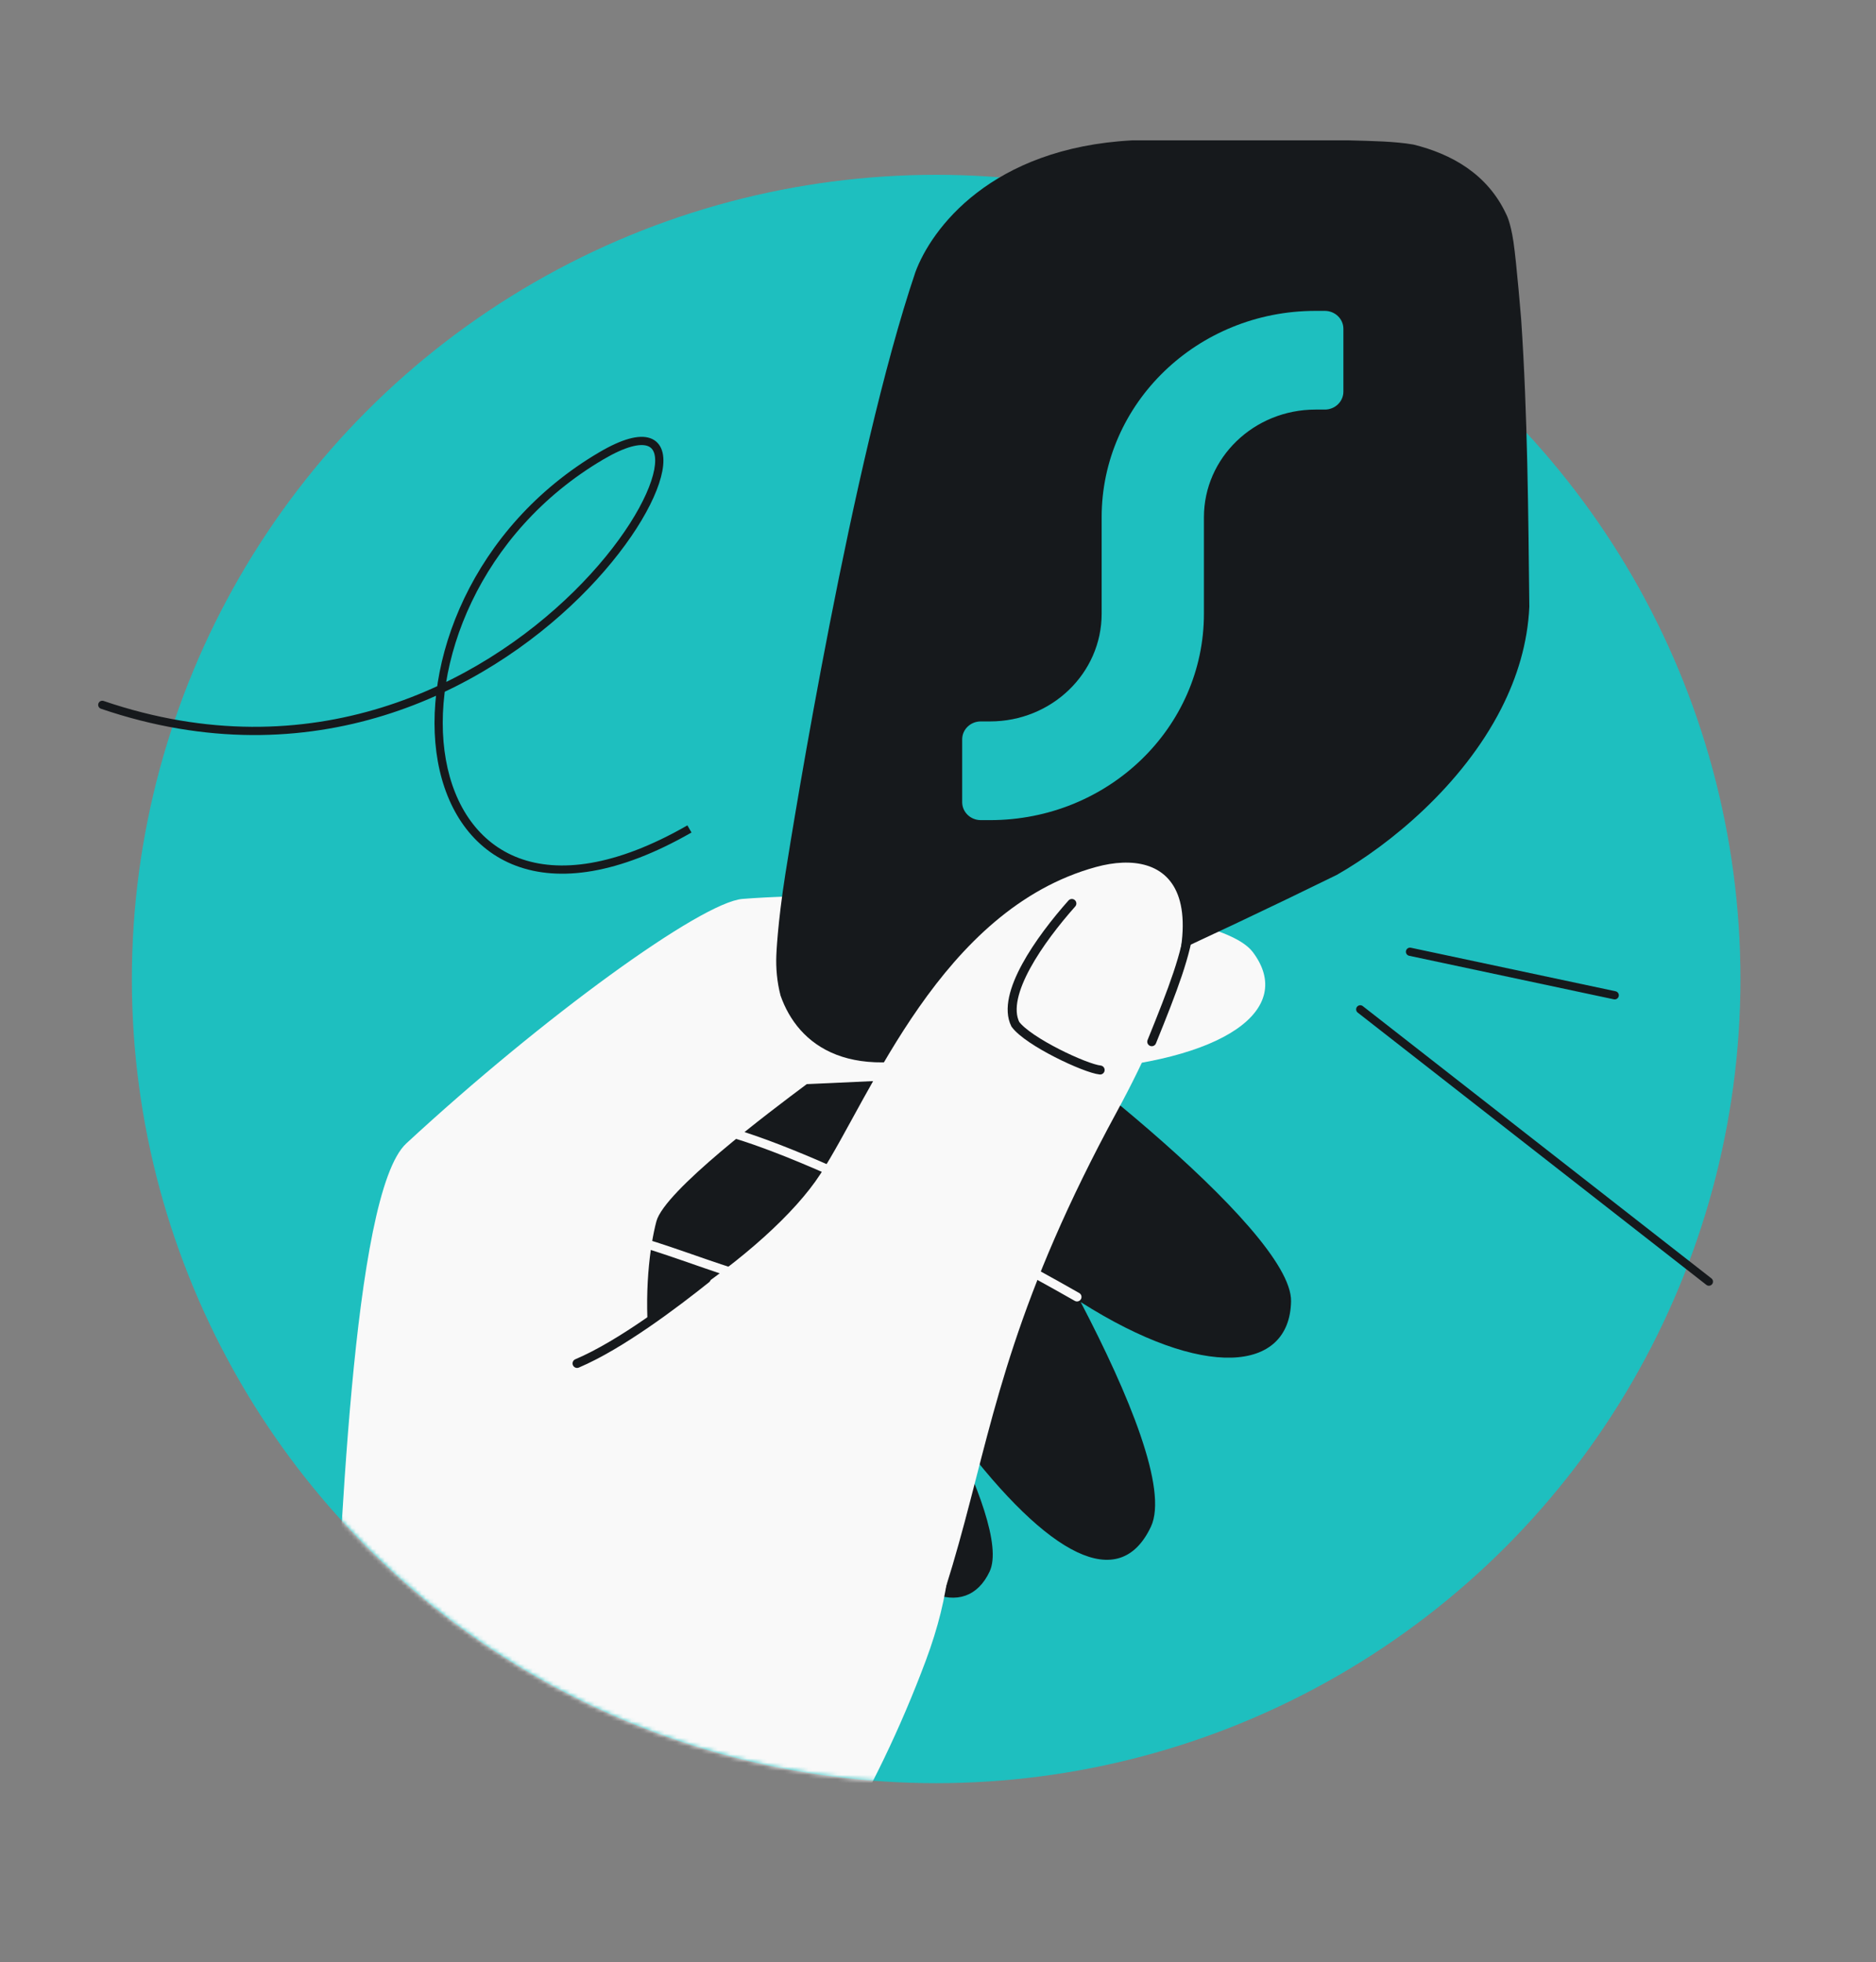
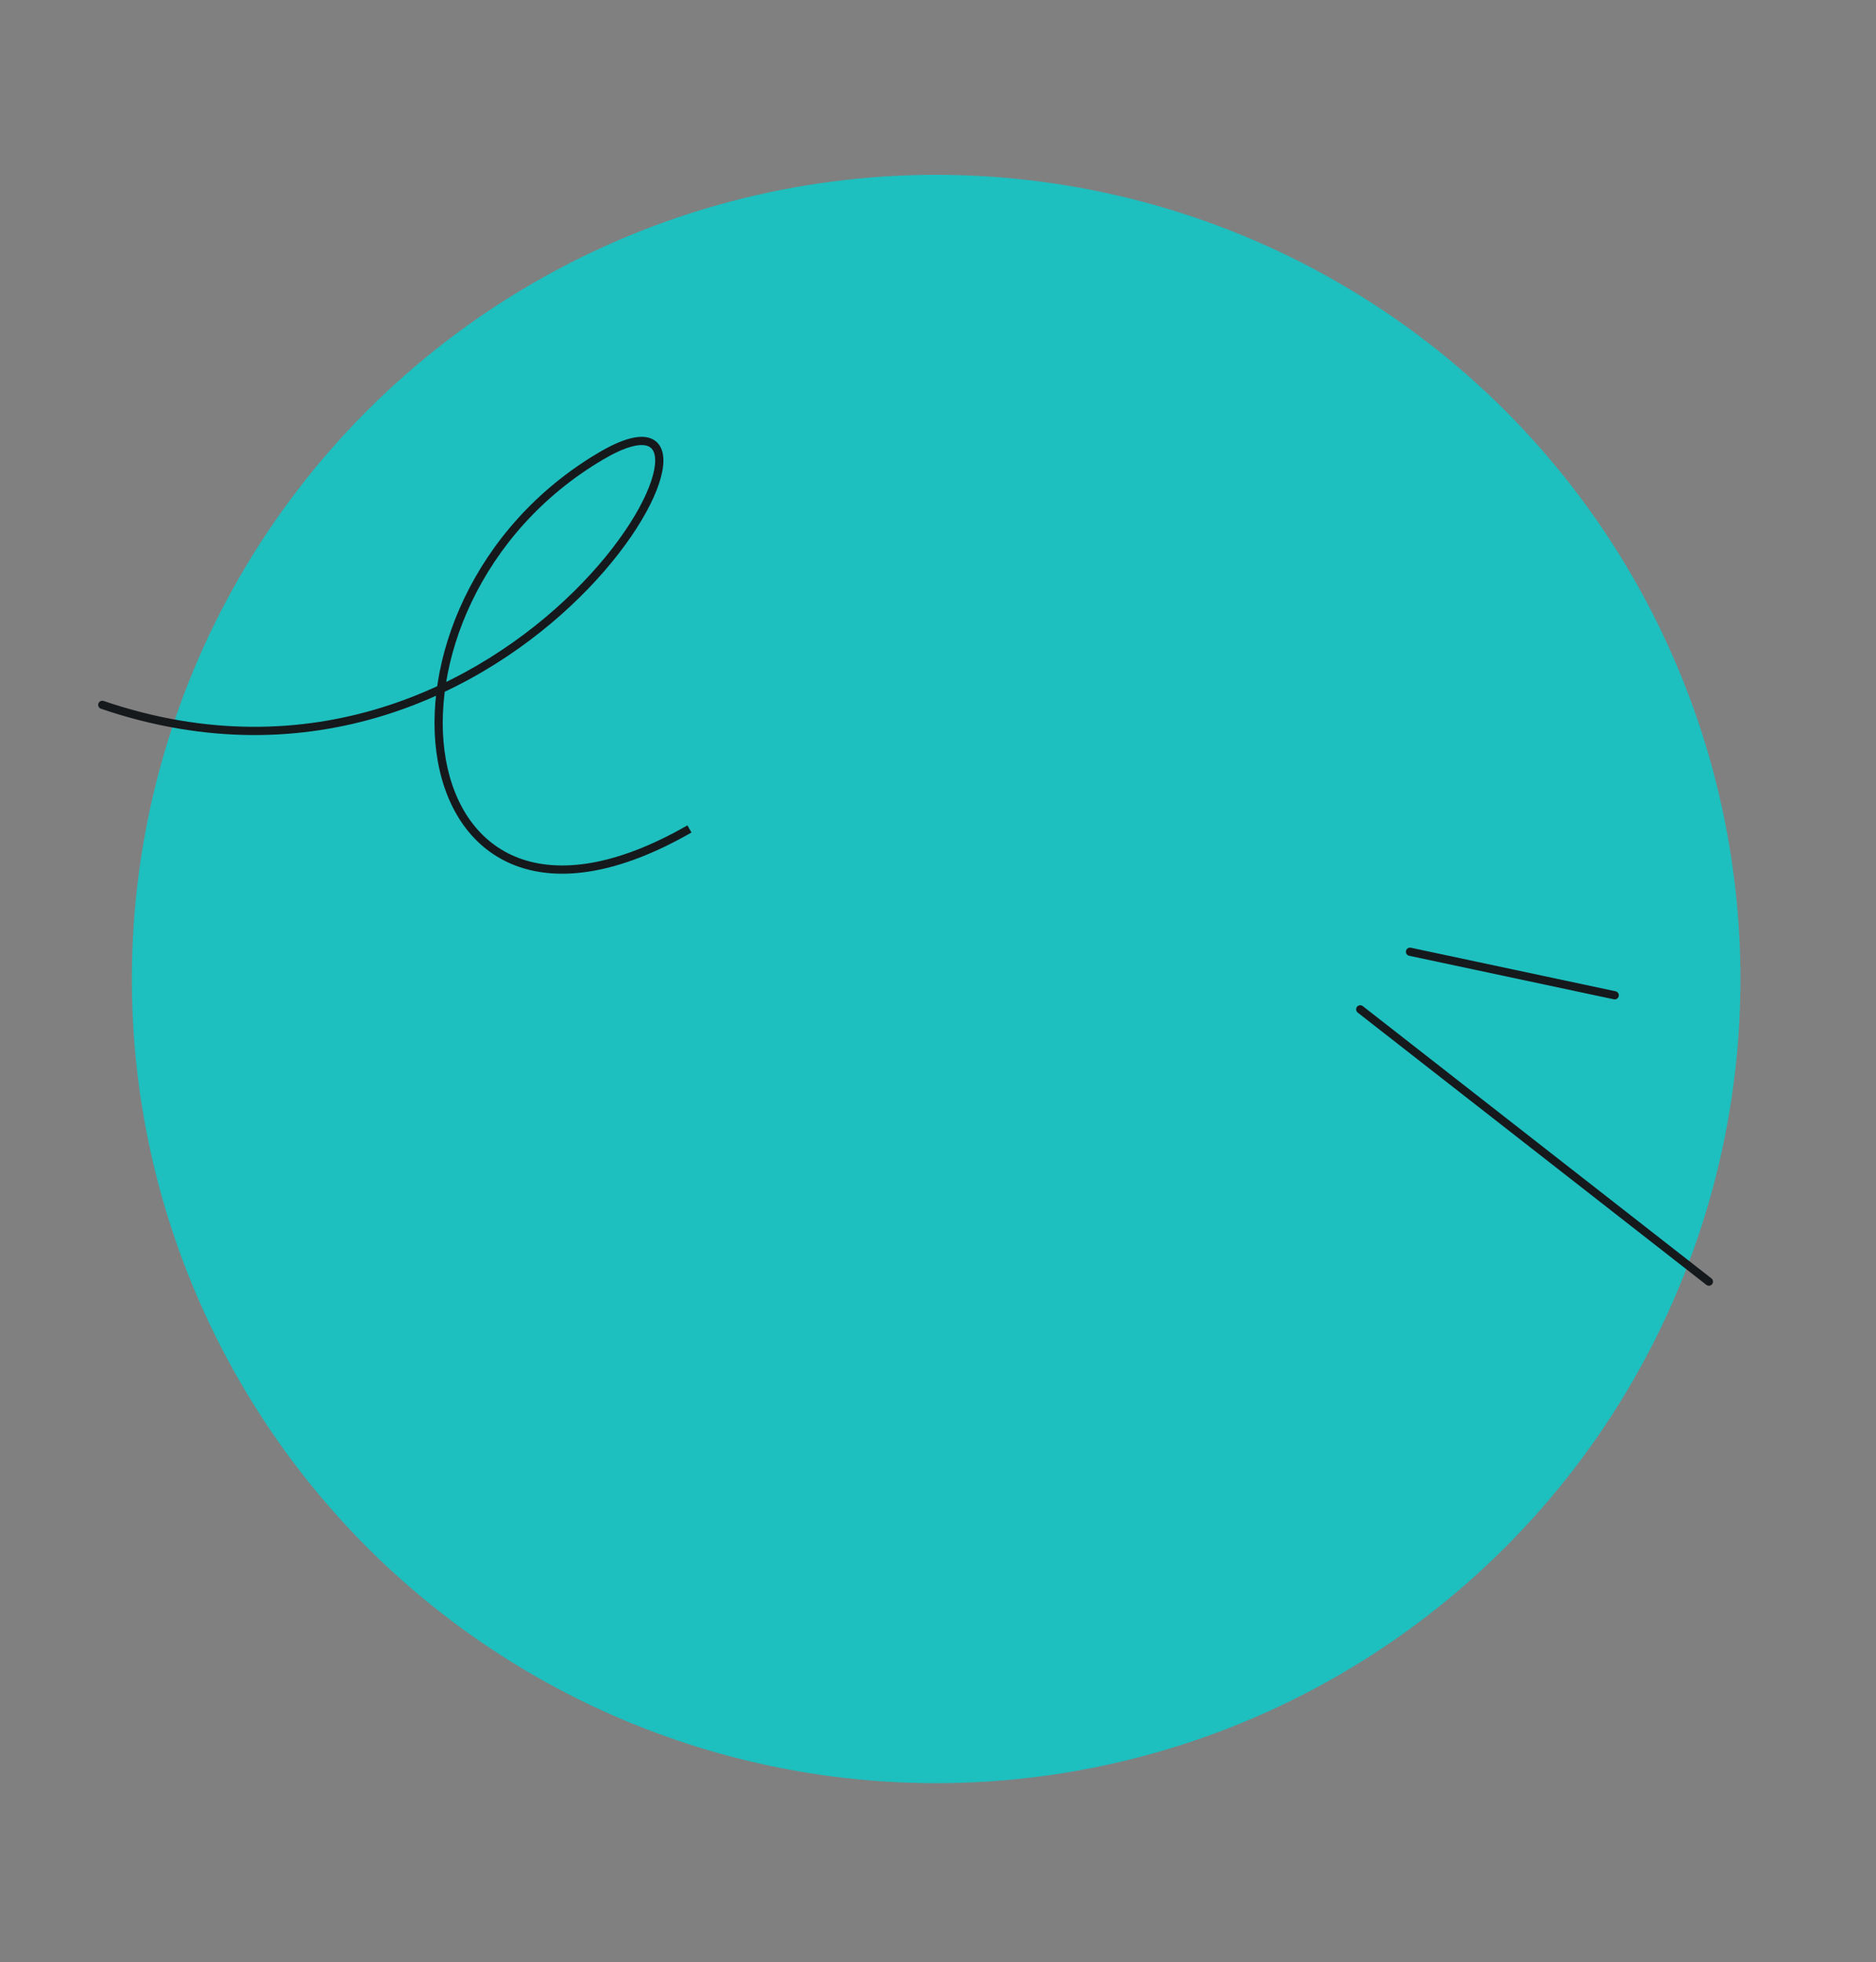
<svg xmlns="http://www.w3.org/2000/svg" width="456" height="477" viewBox="0 0 456 477" fill="none">
  <rect x="0" y="0" width="456" height="477" fill="#808080" stroke="none" />
  <g clip-path="url(#clip0_621_4574)">
    <circle cx="227.552" cy="238" r="195.5" fill="#1EBFBF" />
    <mask id="mask0_621_4574" style="mask-type:alpha" maskUnits="userSpaceOnUse" x="32" y="-22" width="392" height="456">
-       <path d="M423.052 238C423.052 345.972 335.523 433.5 227.552 433.5C119.58 433.5 32.052 345.972 32.052 238C32.052 130.028 158.849 -21.767 266.821 -21.767C374.792 -21.767 423.052 130.028 423.052 238Z" fill="#1EBFBF" />
-     </mask>
+       </mask>
    <g mask="url(#mask0_621_4574)">
-       <path d="M180.065 241.981C194.651 237.632 219.783 230.904 227.891 235.897C250.16 249.61 314.141 298.842 313.817 316.355C313.498 333.64 292.605 335.537 262.684 316.541C274.442 339.059 283.991 362.191 279.747 371.167C272.096 387.348 254.987 378.523 233.229 349.765C232.1 348.274 230.998 346.815 229.923 345.39C237.686 360.844 243.452 375.912 240.539 382.072C234.812 394.184 219.927 388.981 205.718 366.052C198.984 355.186 192.837 348.221 188.27 343.046C185.127 339.485 182.732 336.771 181.409 334.217C177.812 333.625 174.328 332.808 171.073 332.044C164.556 330.515 158.958 329.202 155.214 330.343C148.197 332.482 139.211 337.414 127.04 350.331L145.602 313.499C141.528 315.697 136.638 319.727 128.123 328.764L168.596 248.452L169.285 245.135C169.271 245.202 169.657 245.117 170.379 244.913L172.98 239.752C175.43 240.511 177.79 241.253 180.065 241.981Z" fill="#16191C" />
      <path d="M261.785 315.296C249.422 308.246 231.424 298.528 214.003 290.208C196.609 281.9 179.711 274.946 169.583 273.48L169.473 273.464L169.363 273.491C165.787 274.391 163.159 274.746 161.069 274.938C160.339 275.005 159.661 275.052 159.024 275.097C157.867 275.178 156.847 275.25 155.905 275.411C152.841 275.933 150.406 277.409 145.357 282.704" stroke="#F9F9F9" stroke-width="2.192" stroke-linecap="round" />
-       <path d="M228.399 342.426C218.436 329.203 212.34 322.917 208.033 318.477C206.586 316.985 205.14 315.493 203.778 313.927C186.107 314.293 169.724 305.75 153.134 301.231C150.136 300.414 146.039 298.99 142.865 299.958C141.643 300.331 140.707 300.802 139.995 301.397C139.277 301.996 138.812 302.699 138.5 303.492C138.192 304.274 138.033 305.144 137.916 306.078C137.856 306.561 137.804 307.099 137.749 307.662C137.702 308.153 137.652 308.663 137.594 309.171C137.084 313.631 135.744 319.872 127.709 328.4" stroke="#F9F9F9" stroke-width="2.192" />
      <path d="M180.478 218.534C170.432 219.348 131.876 247.347 98.756 277.979C85.511 290.229 82.668 378.704 80.689 416.168L10.242 437.04C11.242 479.205 42.185 540.047 90.432 552.542C154.371 520.99 200.586 469.108 225.014 403.761C249.443 338.414 191.923 322.774 157.899 327.933C156.399 314.374 158.003 302.768 159.546 296.931C161.502 289.534 187.017 270.326 196.101 263.559C196.101 263.559 230.504 262.083 260.51 260.309C298.018 258.091 314.915 245.291 304.528 231.468C294.141 217.645 207.375 216.354 180.478 218.534Z" fill="#F9F9F9" />
      <path fill-rule="evenodd" clip-rule="evenodd" d="M327.753 34.121C333.578 34.268 339.078 34.375 343.517 35.134C352.809 37.416 361.565 42.302 366.116 52.081C366.116 52.081 367.138 53.821 367.883 58.833C368.627 63.845 369.757 77.752 369.757 77.752C371.316 100.849 371.485 124.87 371.734 147.507C371.332 156.367 368.772 164.691 364.889 172.301C355.396 190.906 338.001 205.241 324.92 212.7C292.547 228.588 261.239 242.735 234.737 254.132C206.682 264.266 193.948 254.094 189.724 242.019C188.871 238.733 188.574 235.349 188.705 232.224C188.705 232.224 188.963 224.734 190.904 212.431C192.845 200.129 207.148 111.55 222.51 66.141C226.387 55.65 240.841 35.95 275.226 34.121L327.753 34.121ZM319.758 75.575C291.05 75.575 267.778 98.04 267.778 125.751L267.778 149.203C267.778 163.661 255.636 175.381 240.658 175.381L238.398 175.381C235.902 175.381 233.878 177.334 233.878 179.744L233.878 195.015C233.878 197.425 235.902 199.378 238.398 199.378L240.658 199.378C269.366 199.378 292.638 176.914 292.638 149.203L292.638 125.751C292.638 111.293 304.78 99.572 319.758 99.572L322.018 99.572C324.514 99.572 326.538 97.619 326.538 95.209L326.538 79.938C326.538 77.529 324.514 75.575 322.018 75.575L319.758 75.575Z" fill="#16191C" />
      <path d="M199.409 285.43C187.05 304.5 148.398 331.086 114.406 339.955L128.377 355.669C155.609 382.683 166.628 500.38 182.312 477.563C251.806 376.465 222.21 360.973 271.481 270.258C301.015 215.881 283.876 205.981 266.408 210.772C228.74 221.104 211.767 266.361 199.409 285.43Z" fill="#F9F9F9" />
      <path d="M10.237 437.045L80.683 416.173C83.195 473.749 43.529 492.33 90.426 552.548C42.179 540.052 11.237 479.21 10.237 437.045Z" fill="#16191C" />
      <path d="M289.242 224.261C288.425 231.925 285.185 240.337 279.96 253.245M171.667 310.868C164.201 316.819 150.895 326.947 140.267 331.458" stroke="#16191C" stroke-width="2.192" stroke-linecap="round" />
      <path d="M267.408 260.124C263.825 259.762 249.933 253.275 246.792 248.99C243.237 241.788 252.822 228.329 260.535 219.643" stroke="#16191C" stroke-width="2.192" stroke-linecap="round" />
    </g>
    <path d="M25.186 170.408C24.663 170.23 24.095 170.509 23.916 171.032C23.738 171.554 24.018 172.123 24.54 172.301L25.186 170.408ZM146.186 110.803L145.679 109.94L146.186 110.803ZM24.863 171.354L24.54 172.301C76.057 189.863 117.688 168.096 140.895 145.22C146.7 139.499 151.366 133.696 154.757 128.401C158.138 123.122 160.288 118.291 160.996 114.516C161.35 112.632 161.361 110.925 160.909 109.534C160.442 108.098 159.484 107.024 158.028 106.519C156.629 106.033 154.887 106.113 152.875 106.672C150.849 107.235 148.453 108.31 145.679 109.94L146.186 110.803L146.693 111.665C149.378 110.087 151.609 109.1 153.41 108.599C155.225 108.095 156.511 108.109 157.372 108.408C158.178 108.688 158.714 109.25 159.007 110.153C159.315 111.101 159.352 112.435 159.031 114.147C158.389 117.566 156.386 122.148 153.073 127.322C149.769 132.48 145.2 138.169 139.491 143.796C116.646 166.315 75.777 187.655 25.186 170.408L24.863 171.354ZM146.186 110.803L145.679 109.94C114.745 128.118 102.183 161.354 106.412 185.051C108.53 196.923 114.898 206.523 125.423 210.473C135.919 214.413 150.254 212.619 168.08 202.39L167.583 201.523L167.085 200.656C149.522 210.733 135.838 212.246 126.126 208.601C116.443 204.967 110.413 196.09 108.38 184.7C104.308 161.873 116.438 129.443 146.693 111.665L146.186 110.803Z" fill="#16191C" />
    <path d="M392.485 241.962L342.731 231.377M330.636 245.381L415.379 311.572" stroke="#16191C" stroke-width="2" stroke-linecap="round" />
  </g>
  <defs>
    <clipPath id="clip0_621_4574">
      <rect y="0.5" width="456" height="476" rx="48" fill="white" />
    </clipPath>
  </defs>
</svg>